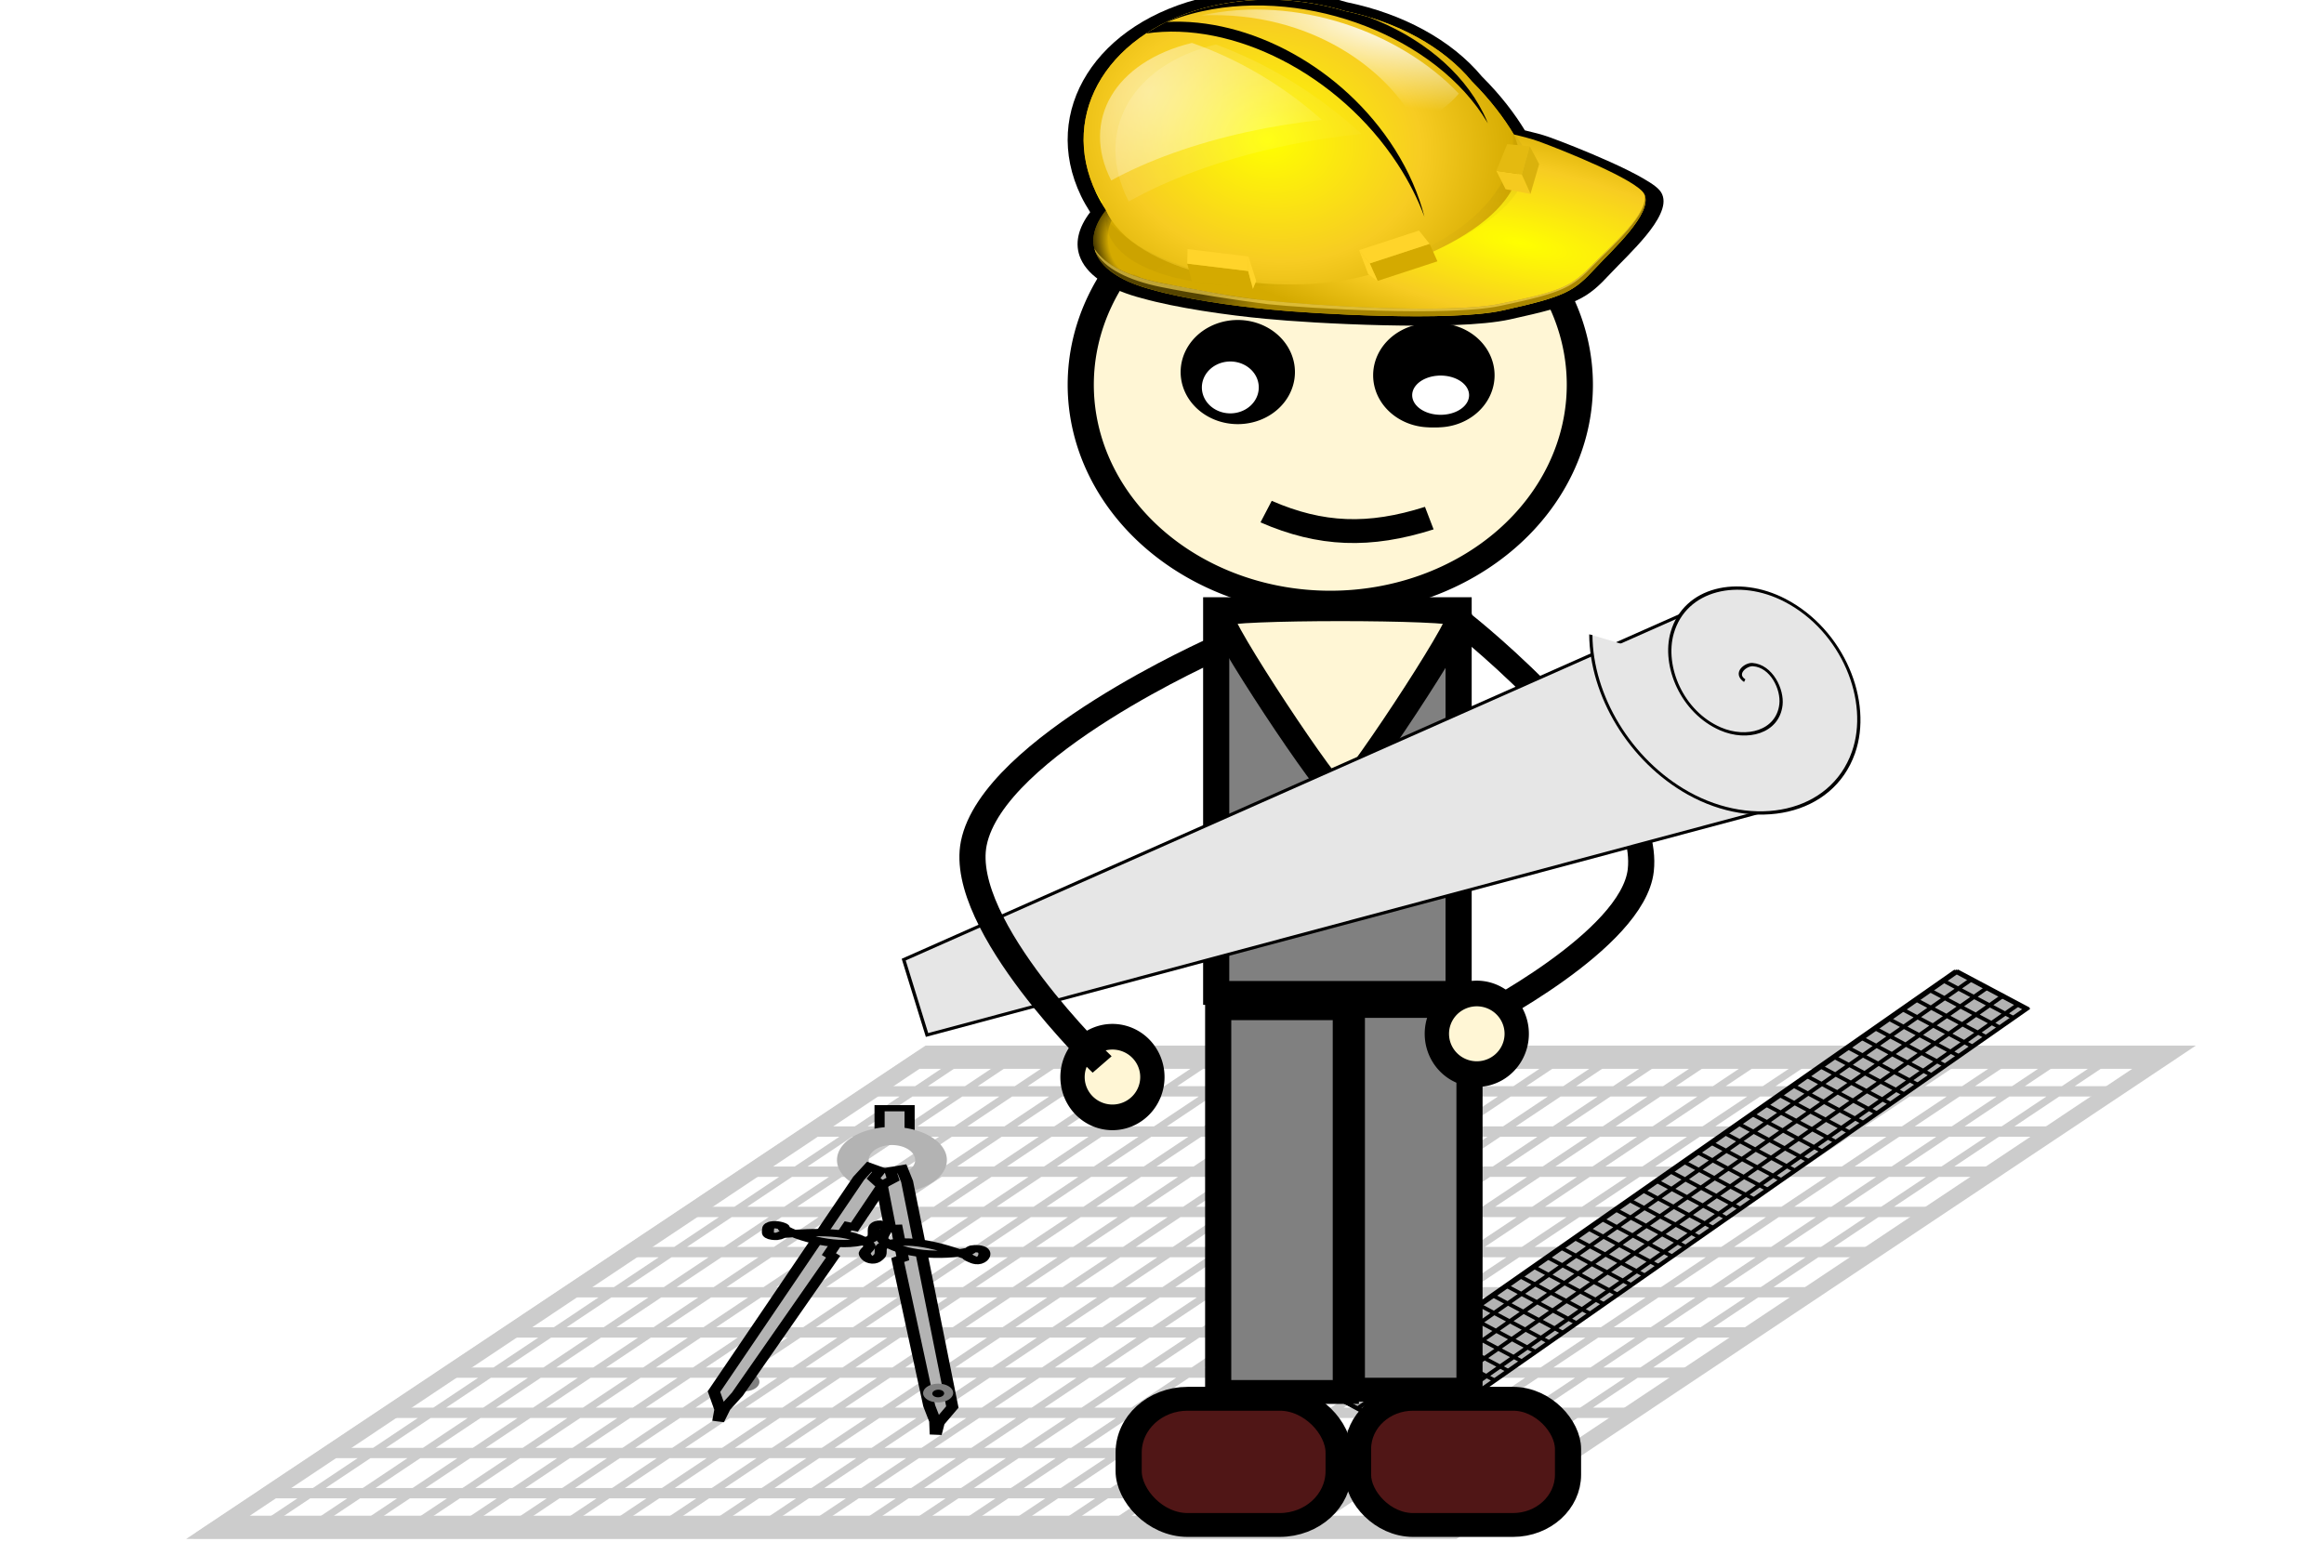
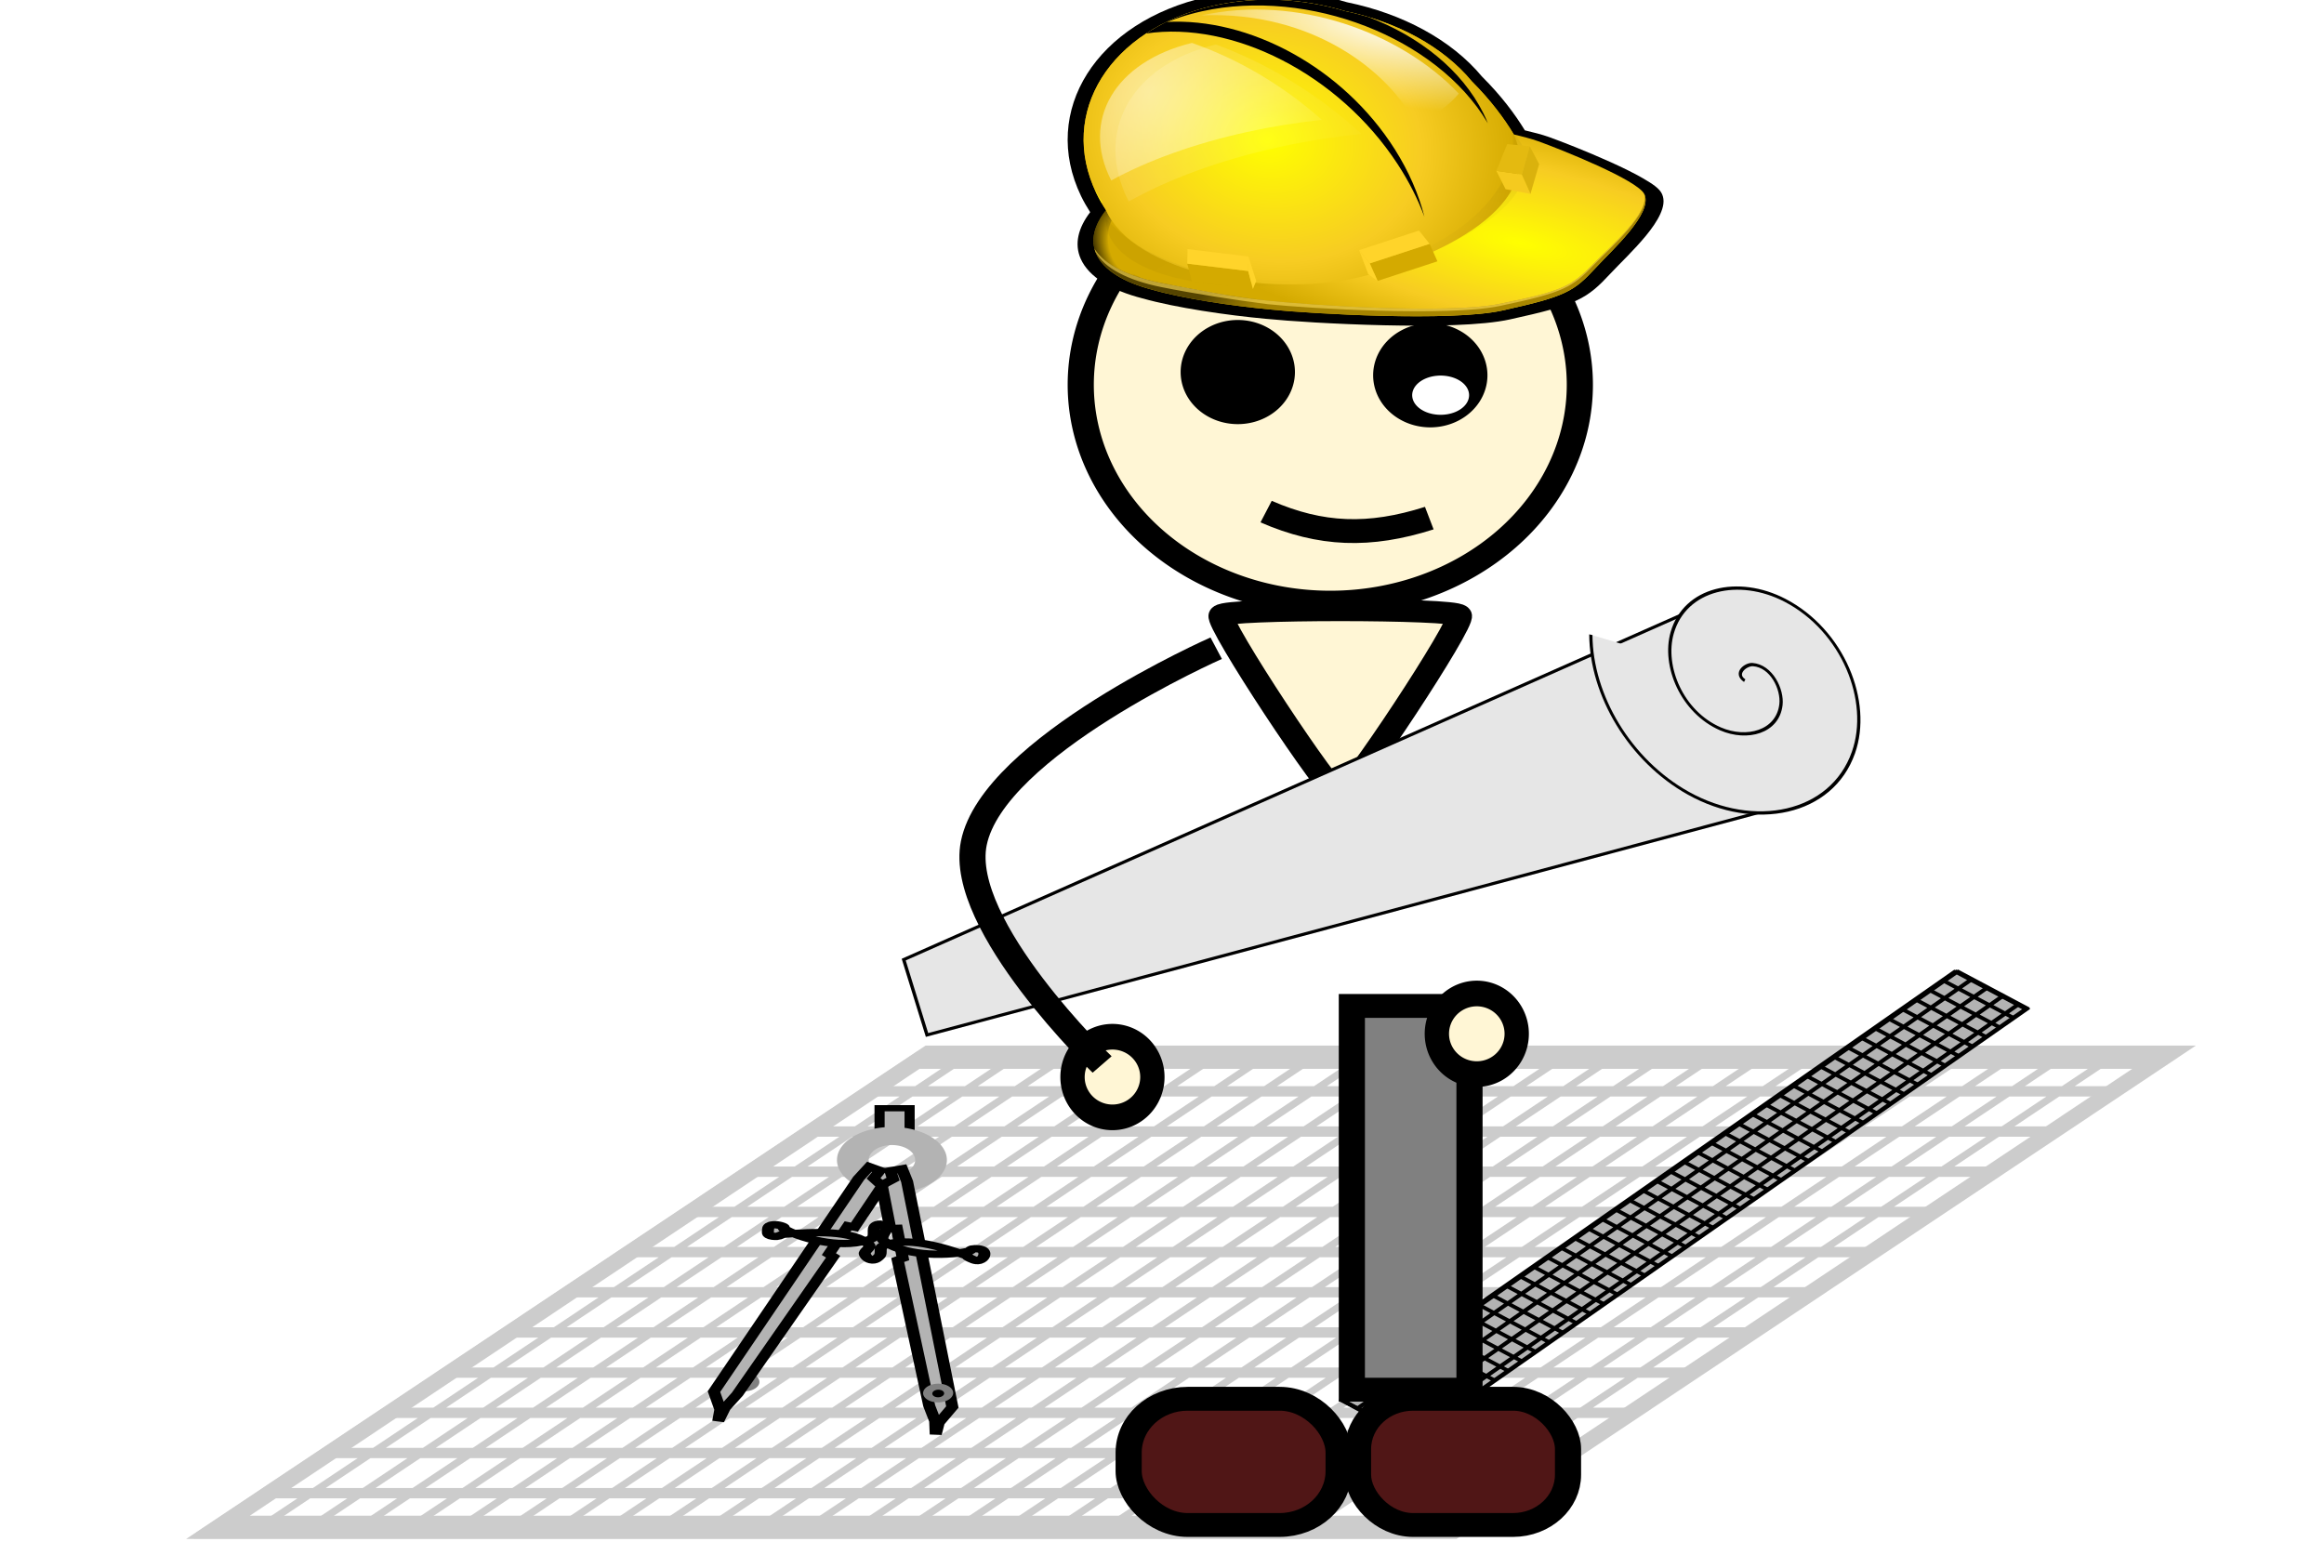
<svg xmlns="http://www.w3.org/2000/svg" xmlns:ns1="http://sodipodi.sourceforge.net/DTD/sodipodi-0.dtd" xmlns:ns2="http://www.inkscape.org/namespaces/inkscape" xmlns:xlink="http://www.w3.org/1999/xlink" id="svg2" ns1:docname="architect.svg" ns2:export-filename="F:\[IMAGE]ENGLISH CONCEPTS\02 Nouns\architect.png" viewBox="0 0 744.09 502" ns2:export-xdpi="88.900002" version="1.1" ns2:export-ydpi="88.900002" ns2:version="0.48.4 r9939">
  <defs id="defs4">
    <filter id="filter3902" color-interpolation-filters="sRGB" width="1.421" y="-.089" x="-.211" height="1.179">
      <feGaussianBlur id="feGaussianBlur3904" stdDeviation="0.883" />
    </filter>
    <filter id="filter3898" color-interpolation-filters="sRGB" width="1.227" y="-.081" x="-.113" height="1.162">
      <feGaussianBlur id="feGaussianBlur3900" stdDeviation="0.883" />
    </filter>
    <filter id="filter3894" color-interpolation-filters="sRGB" width="1.458" y="-.057" x="-.229" height="1.114">
      <feGaussianBlur id="feGaussianBlur3896" stdDeviation="0.883" />
    </filter>
    <filter id="filter4049" color-interpolation-filters="sRGB" width="1.113" y="-.115" x="-.057" height="1.23">
      <feGaussianBlur id="feGaussianBlur4051" stdDeviation="1.038" />
    </filter>
    <filter id="filter4045" color-interpolation-filters="sRGB" width="1.106" y="-.134" x="-.053" height="1.267">
      <feGaussianBlur id="feGaussianBlur4047" stdDeviation="1.038" />
    </filter>
    <filter id="filter4041" color-interpolation-filters="sRGB" width="2.23" y="-.084" x="-.615" height="1.169">
      <feGaussianBlur id="feGaussianBlur4043" stdDeviation="1.038" />
    </filter>
    <filter id="filter4015" color-interpolation-filters="sRGB">
      <feGaussianBlur id="feGaussianBlur4017" stdDeviation="1.376" />
    </filter>
    <filter id="filter3944" color-interpolation-filters="sRGB">
      <feGaussianBlur id="feGaussianBlur3946" stdDeviation="2.234" />
    </filter>
    <filter id="filter3897" color-interpolation-filters="sRGB">
      <feGaussianBlur id="feGaussianBlur3899" stdDeviation="2.937" />
    </filter>
    <linearGradient id="linearGradient3920">
      <stop id="stop3922" stop-color="#ff0" offset="0" />
      <stop id="stop3928" stop-color="#f7cc22" offset=".609" />
      <stop id="stop3924" stop-color="#d4aa00" offset="1" />
    </linearGradient>
    <linearGradient id="linearGradient3932">
      <stop id="stop3934" stop-color="#fff" offset="0" />
      <stop id="stop3936" stop-opacity="0" stop-color="#fff" offset="1" />
    </linearGradient>
    <filter id="filter3627" ns2:menu="ABCs" ns2:menu-tooltip="Draws a black outline around" ns2:label="Black outline" color-interpolation-filters="sRGB">
      <feGaussianBlur id="feGaussianBlur3629" result="result0" stdDeviation="2" in="SourceAlpha" />
      <feComposite id="feComposite3631" k4="0" in2="result0" k3="10" k2="1" k1="0" result="result3" in="SourceGraphic" operator="arithmetic" />
      <feComposite id="feComposite3633" operator="in" result="result4" in2="result3" in="result3" />
    </filter>
    <radialGradient id="radialGradient4818" xlink:href="#linearGradient3920" gradientUnits="userSpaceOnUse" cy="938.51" cx="282.71" gradientTransform="matrix(-1.281 -.866 -.336 .497 1007.8 353.37)" r="184.62" ns2:collect="always" />
    <radialGradient id="radialGradient4820" gradientUnits="userSpaceOnUse" cy="852.58" cx="551.23" gradientTransform="matrix(-.527 4.251 2.03 .252 -1365.2 -2051.2)" r="10.953" ns2:collect="always">
      <stop id="stop4000" stop-opacity="0" offset="0" />
      <stop id="stop4002" stop-opacity="0" offset=".465" />
      <stop id="stop4004" offset="1" />
    </radialGradient>
    <radialGradient id="radialGradient4822" xlink:href="#linearGradient3920" gradientUnits="userSpaceOnUse" cy="807.7" cx="412.96" gradientTransform="matrix(-1.108,-1.4904e-7,-1.6958e-7,1.188,655.07,-518.96)" r="151.06" ns2:collect="always" />
    <radialGradient id="radialGradient4824" gradientUnits="userSpaceOnUse" cy="1055.1" cx="306.09" gradientTransform="matrix(-1.329 0 0 .508 717.86 79.411)" r="184.62" ns2:collect="always">
      <stop id="stop3982" stop-color="#a80" offset="0" />
      <stop id="stop3988" stop-color="#a28100" offset=".79" />
      <stop id="stop3984" stop-color="#540" offset="1" />
    </radialGradient>
    <radialGradient id="radialGradient4826" gradientUnits="userSpaceOnUse" cy="987.1" cx="-5153.7" gradientTransform="matrix(1.121 -1.8784e-8 0 .38 6174.9 535.82)" r="155.62" ns2:collect="always">
      <stop id="stop3903" stop-opacity="0" offset="0" />
      <stop id="stop3911" stop-opacity="0" offset=".1" />
      <stop id="stop3905" offset="1" />
    </radialGradient>
    <radialGradient id="radialGradient4828" xlink:href="#linearGradient3932" gradientUnits="userSpaceOnUse" cy="713.68" cx="478.21" gradientTransform="matrix(1.737,2.921,-1.882,1.055,988.92,-1416.8)" r="76.41" ns2:collect="always" />
    <radialGradient id="radialGradient4830" xlink:href="#linearGradient3932" gradientUnits="userSpaceOnUse" cy="713.68" cx="478.21" gradientTransform="matrix(-1.465 2.537 1.588 .917 -297.52 -1489.9)" r="76.41" ns2:collect="always" />
    <radialGradient id="radialGradient4832" xlink:href="#linearGradient3932" gradientUnits="userSpaceOnUse" cy="709.34" cx="302.33" gradientTransform="matrix(.5 .866 -2.083 1.202 1628.4 -403.43)" r="71.609" ns2:collect="always" />
  </defs>
  <ns1:namedview id="base" bordercolor="#666666" ns2:pageshadow="2" ns2:window-y="-4" pagecolor="#ffffff" ns2:window-height="581" ns2:window-maximized="1" ns2:zoom="0.87" ns2:window-x="58" showgrid="false" borderopacity="1.0" ns2:current-layer="layer1" ns2:cx="300.03401" ns2:cy="214.00081" ns2:window-width="962" ns2:pageopacity="0.0" ns2:document-units="px" />
  <g id="layer1" ns2:label="Layer 1" ns2:groupmode="layer" transform="translate(0 -550.36)">
    <g id="g4751" transform="matrix(.799 0 0 .729 91.778 320.05)">
      <g id="g4514" style="stroke:#cccccc;stroke-width:1.927;fill:#ffffff" transform="matrix(1.998 0 -2.413 1.765 1247.1 642.01)">
        <rect id="rect4510" style="color:#000000;stroke:#cccccc;stroke-width:5.78;fill:#ffffff" height="117" width="249" y="78.362" x="-402" />
        <path id="path4512" style="stroke:#cccccc;stroke-width:1.927pt;fill:#ffffff" ns2:connector-curvature="0" d="m-403.5 76.862v120m10-120v120m10-120v120m10-120v120m10-120v120m10-120v120m10-120v120m10-120v120m10-120v120m10-120v120m10-120v120m10-120v120m10-120v120m10-120v120m10-120v120m10-120v120m10-120v120m10-120v120m10-120v120m10-120v120m10-120v120m10-120v120m10-120v120m10-120v120m10-120v120m10-120v120m-250-120h252m-252 10h252m-252 10h252m-252 10h252m-252 10h252m-252 10h252m-252 10h252m-252 10h252m-252 10h252m-252 10h252m-252 10h252m-252 10h252m-252 10h252" />
      </g>
      <g id="g4490" transform="matrix(.832 0 0 .556 479.9 681.45)">
        <rect id="rect4488" style="color:#000000;stroke:#000000;stroke-width:4.884;fill:#b3b3b3" height="21.465" width="14.465" y="218.13" x="-291.23" />
        <path id="path3362-3" ns1:rx="19" ns1:ry="20.5" style="color:#000000;filter:url(#filter3627);stroke:#b3b3b3;stroke-miterlimit:4.2;stroke-width:15.414;fill:none" ns1:type="arc" d="m-260 262.86a19 20.5 0 1 1 -38 0 19 20.5 0 1 1 38 0z" transform="matrix(.991 0 0 .927 -8.788 15.407)" ns1:cy="262.86218" ns1:cx="-279" />
        <g id="g3587" style="stroke-width:3" transform="matrix(.965 .264 -.264 .965 65.135 85.316)">
          <path id="path3364-5" d="m-280.5 274.36 68 166-3 14 1 9-3-10-6-11-45-107 2-2-9-22-3 1-13-32 4-6-3-6 5-3z" style="stroke:#000000;stroke-width:5.78;fill:#b3b3b3" ns2:connector-curvature="0" />
          <g id="g3474" style="stroke-width:3" transform="translate(62.333 -17.333)">
            <path id="path3470" ns1:rx="4.3333335" ns1:ry="4.5" style="color:#000000;stroke:#808080;stroke-width:5.78;fill:#999999" ns1:type="arc" d="m-350.33 436.2a4.333 4.5 0 1 1 -8.667 0 4.333 4.5 0 1 1 8.667 0z" transform="translate(70.333 12.667)" ns1:cy="436.19553" ns1:cx="-354.66666" />
            <path id="path3472" ns1:rx="1.5" ns1:ry="1.8333334" style="color:#000000;fill:#000000" ns1:type="arc" d="m-282.33 450.2a1.5 1.833 0 1 1 -3 0 1.5 1.833 0 1 1 3 0z" transform="matrix(1.889 0 0 1.636 251.96 -287.32)" ns1:cy="450.19553" ns1:cx="-283.83334" />
          </g>
        </g>
        <g id="g3474-2" style="stroke-width:3" transform="translate(-72 -14.5)">
          <path id="path3470-2" ns1:rx="4.3333335" ns1:ry="4.5" style="color:#000000;stroke:#808080;stroke-width:5.78;fill:#999999" ns1:type="arc" d="m-350.33 436.2a4.333 4.5 0 1 1 -8.667 0 4.333 4.5 0 1 1 8.667 0z" transform="translate(70.333 12.667)" ns1:cy="436.19553" ns1:cx="-354.66666" />
          <path id="path3472-1" ns1:rx="1.5" ns1:ry="1.8333334" style="color:#000000;fill:#000000" ns1:type="arc" d="m-282.33 450.2a1.5 1.833 0 1 1 -3 0 1.5 1.833 0 1 1 3 0z" transform="matrix(1.889 0 0 1.636 251.96 -287.32)" ns1:cy="450.19553" ns1:cx="-283.83334" />
        </g>
        <path id="path3364" style="stroke:#000000;stroke-width:5.78;fill:#b3b3b3" ns2:connector-curvature="0" d="m-301.29 273.51-69.704 168.5 3.075 14.211-1.025 9.135 3.075-10.15 6.15-11.166 46.128-108.61-2.05-2.03 9.226-22.331 3.075 1.015 13.326-32.482-4.1-6.09 3.075-6.09-5.125-3.045z" />
        <path id="path3384" ns1:nodetypes="ssssssssssssssssssssssss" style="stroke:#000000;stroke-width:5.78;fill:#b3b3b3" ns2:connector-curvature="0" d="m-343.67 310.7c1.714-1.083 4.458-0.317 6 1 0.534 0.457 0.138 1.537 0.667 2 10.549 9.255 29.525 15.583 41.333 8 3.175-2.039 0.316-8.049 2.667-11 0.464-0.583 1.264-1.119 2-1 1.241 0.201 2.242 1.483 2.667 2.667 1.169 3.257-3.06 7.553-1 10.333 8.367 11.293 28.124 13.134 41.333 8.333 0.669-0.243 0.659-1.439 1.333-1.667 1.736-0.586 4.399-0.243 5.333 1.333 1.347 2.272 0.372 6.505-2 7.667-1.52 0.744-3.31-0.989-4.667-2-0.696-0.519-0.919-1.559-1.667-2-11.596-6.848-28.345-14.958-39.667-7.667-2.402 1.547-0.539 5.878-2 8.333-0.764 1.285-1.844 3.128-3.333 3-1.971-0.17-3.274-2.728-3.667-4.667-0.503-2.483 3.329-5.176 2-7.333-7.313-11.875-27.174-10.163-41-8.333-1.232 0.163-2.097 1.544-3.333 1.667-1.261 0.125-2.792-0.083-3.667-1-0.707-0.741-0.697-1.976-0.667-3 0.048-1.617-0.034-3.802 1.333-4.667z" />
      </g>
      <g id="g4504" transform="matrix(.627 .365 -.547 .419 856.3 737.13)">
        <rect id="rect3577" style="color:#000000;stroke:#000000;stroke-width:2.785px;fill:#b3b3b3" height="449.55" width="44.554" y="155.58" x="-162.78" />
        <path id="path3585" style="stroke:#000000;stroke-width:1.927pt;fill:none" ns2:connector-curvature="0" d="m-163.5 154.86v451m10-451v451m10-451v451m10-451v451m10-451v451m-40-451h46m-46 10h46m-46 10h46m-46 10h46m-46 10h46m-46 10h46m-46 10h46m-46 10h46m-46 10h46m-46 10h46m-46 10h46m-46 10h46m-46 10h46m-46 10h46m-46 10h46m-46 10h46m-46 10h46m-46 10h46m-46 10h46m-46 10h46m-46 10h46m-46 10h46m-46 10h46m-46 10h46m-46 10h46m-46 10h46m-46 10h46m-46 10h46m-46 10h46m-46 10h46m-46 10h46m-46 10h46m-46 10h46m-46 10h46m-46 10h46m-46 10h46m-46 10h46m-46 10h46m-46 10h46m-46 10h46m-46 10h46m-46 10h46m-46 10h46m-46 10h46m-46 10h46m-46 10h46" />
      </g>
      <rect id="rect3317-1-3" style="color:#000000;stroke:#000000;stroke-miterlimit:4.2;stroke-width:10.48;fill:#808080" height="168.57" width="47.143" y="757.8" x="426.85" />
      <path id="path3136" ns1:rx="100" ns1:ry="95.714287" style="color:#000000;stroke:#000000;stroke-miterlimit:4.2;stroke-width:10.48;fill:#fff6d5" ns1:type="arc" d="m294.29 645.22a100 95.714 0 1 1 -200 0 100 95.714 0 1 1 200 0z" transform="translate(223.92 -160.28)" ns1:cy="645.2193" ns1:cx="194.28572" />
      <path id="path3136-0" ns1:rx="100" ns1:ry="95.714287" style="color:#000000;fill:#000000" ns1:type="arc" d="m294.29 645.22a100 95.714 0 1 1 -200 0 100 95.714 0 1 1 200 0z" transform="matrix(.229 0 0 .239 336.65 325.15)" ns1:cy="645.2193" ns1:cx="194.28572" />
-       <path id="path3136-0-9" ns1:rx="100" ns1:ry="95.714287" style="color:#000000;fill:#000000" ns1:type="arc" d="m294.29 645.22a100 95.714 0 1 1 -200 0 100 95.714 0 1 1 200 0z" transform="matrix(.229 0 0 .239 416.65 326.57)" ns1:cy="645.2193" ns1:cx="194.28572" />
-       <path id="path3136-0-8" ns1:rx="100" ns1:ry="95.714287" style="color:#000000;fill:#ffffff" ns1:type="arc" d="m294.29 645.22a100 95.714 0 1 1 -200 0 100 95.714 0 1 1 200 0z" transform="matrix(.114 0 0 .119 356 409.33)" ns1:cy="645.2193" ns1:cx="194.28572" />
      <path id="path3136-0-82" ns1:rx="100" ns1:ry="95.714287" style="color:#000000;fill:#000000" ns1:type="arc" d="m294.29 645.22a100 95.714 0 1 1 -200 0 100 95.714 0 1 1 200 0z" transform="matrix(.229 0 0 .239 413.79 326.57)" ns1:cy="645.2193" ns1:cx="194.28572" />
      <path id="path3136-0-8-4" ns1:rx="100" ns1:ry="95.714287" style="color:#000000;fill:#ffffff" ns1:type="arc" d="m294.29 645.22a100 95.714 0 1 1 -200 0 100 95.714 0 1 1 200 0z" transform="matrix(.114 0 0 .09 440.28 431.45)" ns1:cy="645.2193" ns1:cx="194.28572" />
      <g id="layer1-4" transform="matrix(.568 -.137 .192 .473 196.18 195.91)">
        <g id="g3975">
          <g id="g3051">
            <path id="path3908" d="m413.59 652.19c-32.978-0.114-63.588 11.38-88.125 30.719-0.1 0.079-0.213 0.14-0.312 0.219-32.251 20.053-56.189 51.556-65.281 88.406-0.024 0.097-0.07 0.185-0.094 0.281-6.847 19.95-10.393 38.025-12.125 53.812-4.556 3.042-9.865 6.81-13.562 10.188-6.252 5.71-20.072 19.148-32.469 33-6.199 6.926-12.048 13.936-16.406 20.219-4.358 6.283-7.5 11.484-7.5 16.688 0 5.772 2.807 11.292 6.844 16.656s9.412 10.64 15.281 15.688c11.739 10.096 25.455 19.362 33.625 25.625 11.007 8.438 18.668 13.713 29.531 16.688 10.864 2.975 24.536 3.656 48.219 3.656 19.88 0 51.959-8.644 82.844-18.688 30.871-10.039 60.196-21.515 73.625-27.5 0.008-0.004 0.023 0.004 0.031 0 24.023-10.376 55.098-26.491 73.688-40.688 0.031-0.022 0.063-0.04 0.094-0.062 17.503-12.533 28.281-28.092 28.281-45.25 0-14.001-7.289-26.938-19.406-38 0.656-5.086 1.117-10.222 1.25-15.469 2.029-80.333-59.797-145.92-138.03-146.19z" transform="matrix(-1 0 0 .992 613.33 -338.32)" ns2:connector-curvature="0" />
            <path id="path3866" d="m201.4 317.34c30.971-0.107 59.728 10.727 82.75 28.969 30.458 18.833 53.038 48.528 61.515 83.206 6.75 19.591 10.148 37.304 11.73 52.624 4.5 2.952 10.253 7.042 13.849 10.326 11.76 10.741 52.969 51.39 52.969 64.594 0 17.713-36.177 40.719-52.156 52.969-20.989 16.09-27.272 18.844-72.531 18.844-36.149 0-123.33-32.711-148.66-44-22.86-9.87-52.711-25.36-70.067-38.64-16.311-11.65-25.833-25.69-25.833-40.79 0-12.761 6.815-24.742 18.75-35.188-0.743-5.301-1.206-10.684-1.344-16.156-1.901-75.284 55.86-136.5 129.03-136.75z" style="fill:url(#radialGradient4818)" ns2:connector-curvature="0" />
            <path id="path3962" d="m73.708 470.25c0 3.261 0.246 6.479 0.719 9.656-6.004 7.95-9.312 16.544-9.312 25.531 0 10.284 4.289 20.061 12.031 28.938-12.586-9.972-20.406-21.34-21.906-33.375 1.385-11.101 7.928-21.524 18.469-30.75z" style="opacity:.8;fill:url(#radialGradient4820)" ns2:connector-curvature="0" />
            <path id="path3913" d="m201.4 317.34c30.971-0.107 59.728 10.727 82.75 28.969 30.458 18.833 53.024 48.541 61.5 83.219 6.75 19.591 10.167 37.305 11.75 52.625 0 72.295-96.13 91.133-140.34 92-64.85 0.44-143.35-45.43-143.35-103.91-0.743-5.301-1.206-10.684-1.344-16.156-1.901-75.284 55.86-136.5 129.03-136.75z" style="fill:url(#radialGradient4822)" ns2:connector-curvature="0" />
            <path id="path3872" d="m72.365 447.09c0.14 5.322 0.603 10.58 1.344 15.75-0.264 0.22-0.522 0.435-0.781 0.656-0.288-3.105-0.483-6.243-0.562-9.406-0.059-2.353-0.056-4.676 0-7z" style="opacity:.551;fill:#ffff04" ns2:connector-curvature="0" />
            <path id="path3851" d="m55.24 501c1.845 14.8 13.234 28.613 31.313 40.031 18.993 11.608 42.864 25.692 64.312 35.406 25.323 11.588 112.51 45.497 148.66 46.312 45.26 1.022 51.542-1.521 72.531-16.75 15.682-11.378 50.823-32.444 52.125-49.562 0.02 0.219 0.031 0.419 0.031 0.625 0 17.713-36.177 40.719-52.156 52.969-20.989 16.09-27.272 18.844-72.531 18.844-36.149 0-123.3-32.779-148.66-44-27.109-11.998-54.492-26.06-74.75-42.199-13.44-10.907-21.156-23.637-21.156-37.238 0-1.49 0.098-2.97 0.281-4.438z" style="fill:url(#radialGradient4824)" ns2:connector-curvature="0" />
            <path id="path3834" d="m540.09 822.28c-13.71 52.35-75.46 92.1-148.53 92.1-71.503 0-130.23-38.063-143.12-88.75-1.569 4.315-2.463 8.755-2.625 13.281-1.538 43.003 63.712 77.844 145.75 77.844s149.81-34.84 151.34-77.844c0.204-5.7-0.786-11.274-2.812-16.625z" style="opacity:.2;filter:url(#filter3897);fill:url(#radialGradient4826)" transform="matrix(-.98 0 0 1 600.6 -345)" ns2:connector-curvature="0" />
            <path id="path3842" d="m201.4 317.34c30.971-0.107 59.728 10.727 82.75 28.969 4.644 2.872 9.088 6.019 13.344 9.375 27.26 25.82 44.991 62.399 46.406 102.97 0.108 3.093 0.113 6.175 0.031 9.219-0.034-0.356-0.088-0.706-0.125-1.062-8.308-81.13-76.179-146.91-151.59-146.91-10.468 0-20.517 1.286-30.062 3.688 12.344-4.025 25.53-6.202 39.25-6.25z" ns2:connector-curvature="0" />
            <path id="path3839" d="m166.36 322.31c54.347 11.452 100.47 71.166 110.34 150.25 2.685 21.512 2.458 42.63-0.281 62.594 0.845-16.068 0.181-32.684-2.156-49.562-12.11-87.446-65.143-152.02-124.31-157.31 5.282-2.349 10.775-4.347 16.406-5.969z" ns2:connector-curvature="0" />
            <path id="path3940" d="m426.65 695.52c-29.774 25.56-55.211 61.159-72.926 102.83 19.725-2.764 40.294-4.246 61.329-4.246 44.571 0 85.495 6.594 119.7 18.062 3.042-65.109-42.9-114.86-108.11-116.65z" style="opacity:.4;filter:url(#filter3944);fill:url(#radialGradient4828)" transform="matrix(-.933 0 0 1 589.69 -345)" ns2:connector-curvature="0" />
            <path id="path3889" d="m176.75 344.77c25.114 22.201 46.571 53.119 61.513 89.312-16.638-2.4-33.988-3.688-51.731-3.688-37.596 0-72.115 5.728-100.97 15.688-2.566-56.551 36.186-99.758 91.187-101.31z" style="opacity:.5;fill:url(#radialGradient4830)" ns2:connector-curvature="0" />
            <path id="path3975" d="m55.24 501c1.93 15.484 14.306 29.887 33.859 41.597 23.147 13.564 42.451 25.395 61.766 33.84 25.323 11.588 112.51 45.497 148.66 46.312 45.26 1.022 51.542-1.521 72.531-16.75 15.645-11.351 50.667-32.341 52.125-49.438-1.099 17.189-36.396 38.792-52.125 50.406-20.989 15.498-27.272 18.123-72.531 17.625-36.16-0.4-123.34-33.35-148.67-44.66-20.74-10.06-44.43-22.64-63.914-34.49-19.134-11.775-30.89-26.303-31.925-41.981-0.003-0.042 0.003-0.083 0-0.125 0.003-0.042-0.003-0.083 0-0.125 0.047-0.74 0.127-1.485 0.219-2.219z" style="opacity:.624;fill:#ffdd55" ns2:connector-curvature="0" />
            <path id="path4006" d="m279.59 782.35c20.04-62.92 75.6-114.1 143.22-114.1-72.97 16.449-105.26 83.284-106.75 132.06-14.175-3.195-27.246-10.206-36.469-17.965z" style="filter:url(#filter4015);fill:url(#radialGradient4832)" transform="matrix(-1,0,0,1,613.33,-345)" ns2:connector-curvature="0" />
            <path id="rect4019" d="m341.3 903.96 44.047 5.421v16.263l-44.05-5.42z" style="filter:url(#filter4049);fill:#d4aa00" transform="matrix(-1,0,0,1,613.33,-345)" ns2:connector-curvature="0" />
            <path id="path4022" d="m341.3 903.96 44.047 5.421 3.049-13.214-44.047-5.421z" style="filter:url(#filter4045);fill:#ffd42a" transform="matrix(-1,0,0,1,613.33,-345)" ns2:connector-curvature="0" />
            <path id="path4024" d="m389.41 918.2-4.05 7.457v-16.281l3.031-13.219z" style="filter:url(#filter4041);fill:#ffd42a" transform="matrix(-1,0,0,1,613.33,-345)" ns2:connector-curvature="0" />
            <path id="path4053" d="m341.3 903.96 44.047 5.421v16.263l-44.05-5.42z" style="filter:url(#filter4049);fill:#d4aa00" transform="matrix(.857 .277 -.131 .991 -63.457 -459.75)" ns2:connector-curvature="0" />
            <path id="path4055" d="m341.3 903.96 44.047 5.421 3.049-13.214-44.047-5.421z" style="filter:url(#filter4045);fill:#ffd42a" transform="matrix(.857 .277 -.131 .991 -63.457 -459.75)" ns2:connector-curvature="0" />
            <path id="path4057" d="m389.41 918.2-4.05 7.457v-16.281l3.031-13.219z" style="filter:url(#filter4041);fill:#ffd42a" transform="matrix(.857 .277 -.131 .991 -63.457 -459.75)" ns2:connector-curvature="0" />
            <path id="path3056" d="m262.47 862.89 10.062-7.188-0.479 15.812-9.583 7.906z" style="filter:url(#filter3902);fill:#f5ca1f" transform="matrix(-1.526,0,0,1.089,751.63,-422.18)" ns2:connector-curvature="0" />
            <path id="path3058" d="m262.47 862.89 10.062-7.188-9.583-18.927-9.104 5.51z" style="filter:url(#filter3898);fill:#e4ba10" transform="matrix(-1.526,0,0,1.089,751.63,-422.18)" ns2:connector-curvature="0" />
            <path id="path3840" d="m253.84 842.29 8.625 20.594v16.531l-9.25-21.686z" style="filter:url(#filter3894);fill:#dab20d" transform="matrix(-1.526,0,0,1.089,751.63,-422.18)" ns2:connector-curvature="0" />
          </g>
        </g>
      </g>
-       <path id="path3299" d="m471.2 589.66s75.829 65.475 71.429 108.57c-3.147 30.818-65.714 65.714-65.714 65.714" ns1:nodetypes="csc" style="color:#000000;stroke:#000000;stroke-miterlimit:4.2;stroke-width:10.48;fill:none" ns2:connector-curvature="0" />
      <path id="path3309" ns1:nodetypes="cc" d="m392.49 540.66c21.947 10.452 41.337 11.252 65.391 2.857" style="color:#000000;stroke:#000000;stroke-miterlimit:4.2;stroke-width:10.48;fill:#fff6d5" ns2:connector-curvature="0" />
      <g id="g4519" transform="translate(223.92 -160.28)">
-         <rect id="rect3317" style="color:#000000;stroke:#000000;stroke-miterlimit:4.2;stroke-width:10.48;fill:#808080" height="168.57" width="97.143" y="743.79" x="148.57" />
        <path id="path3321" style="color:#000000;stroke:#000000;stroke-miterlimit:4.2;stroke-width:10.48;fill:#fff6d5" ns1:type="star" ns1:sides="3" ns1:r1="57.142857" ns1:r2="28.571428" ns2:transform-center-y="12.034381" ns1:arg1="1.5707963" ns1:arg2="2.6179939" transform="matrix(.964 0 0 .926 60.557 84.285)" ns2:randomized="0" ns1:cy="743.79077" ns1:cx="142.85715" ns2:rounded="0.04" ns2:flatsided="true" d="m142.86 800.93c-3.959 0-51.467-82.286-49.487-85.714 1.98-3.429 96.995-3.429 98.974 0 1.98 3.429-45.528 85.714-49.487 85.714z" />
      </g>
      <path id="path3136-5" ns1:rx="100" ns1:ry="95.714287" style="color:#000000;stroke:#000000;stroke-miterlimit:4.2;stroke-width:60.904;fill:#fff6d5" ns1:type="arc" d="m294.29 645.22a100 95.714 0 1 1 -200 0 100 95.714 0 1 1 200 0z" transform="matrix(.16 0 0 .185 299.83 669.67)" ns1:cy="645.2193" ns1:cx="194.28572" />
      <path id="path3136-5-4" ns1:rx="100" ns1:ry="95.714287" style="color:#000000;stroke:#000000;stroke-miterlimit:4.2;stroke-width:60.904;fill:#fff6d5" ns1:type="arc" d="m294.29 645.22a100 95.714 0 1 1 -200 0 100 95.714 0 1 1 200 0z" transform="matrix(.16 0 0 .185 445.83 650.67)" ns1:cy="645.2193" ns1:cx="194.28572" />
-       <rect id="rect3317-1" style="color:#000000;stroke:#000000;stroke-miterlimit:4.2;stroke-width:10.48;fill:#808080" height="168.57" width="51.143" y="758.8" x="373.29" />
      <rect id="rect3317-1-34" style="color:#000000;stroke:#000000;stroke-miterlimit:4.2;stroke-width:10.48;fill:#501616" ry="23.636" height="55.434" width="84.141" y="930.36" x="337.41" />
      <rect id="rect3317-1-34-1" style="color:#000000;stroke:#000000;stroke-miterlimit:4.2;stroke-width:10.48;fill:#501616" ry="22.061" height="55.434" width="84.141" y="930.36" x="429.33" />
      <g id="g3276" transform="matrix(.349 .937 -.937 .349 1359.6 749.95)">
        <path id="rect3239" ns1:nodetypes="ccccc" style="color:#000000;stroke:#000000;stroke-width:1.351px;fill:#e6e6e6" ns2:connector-curvature="0" d="m-434.29 680.93h94.286l-25.714 360-34.29-2.8z" />
        <path id="path3235" style="stroke:#000000;stroke-width:1.31px;fill:#e6e6e6" ns1:revolution="1.9456391" ns1:type="spiral" d="m-388.57 683.79c2.177 4.303-4.726 5.057-7.151 3.618-6.572-3.9-4.733-13.353-0.085-17.92 8.315-8.169 21.903-4.987 28.689 3.449 9.959 12.38 5.289 30.582-6.982 39.458-16.355 11.83-39.31 5.614-50.227-10.515-13.738-20.297-5.951-48.062 14.048-60.996 24.222-15.665 56.826-6.295 71.765 17.581 13.259 21.193 10.67 49.065-4.886 68.333" transform="matrix(.191 .891 -1.141 .244 457.22 858.88)" ns1:argument="-11.463946" ns1:cy="683.79077" ns1:cx="-388.57144" ns1:t0="0" ns1:radius="62.370663" ns1:expansion="1" />
      </g>
      <path id="path3291" d="m372.49 600.66s-89.392 43.232-97.143 85.714c-6.576 36.044 51.429 97.143 51.429 97.143" ns1:nodetypes="csc" style="color:#000000;stroke:#000000;stroke-miterlimit:4.2;stroke-width:10.48;fill:none" ns2:connector-curvature="0" />
    </g>
  </g>
</svg>